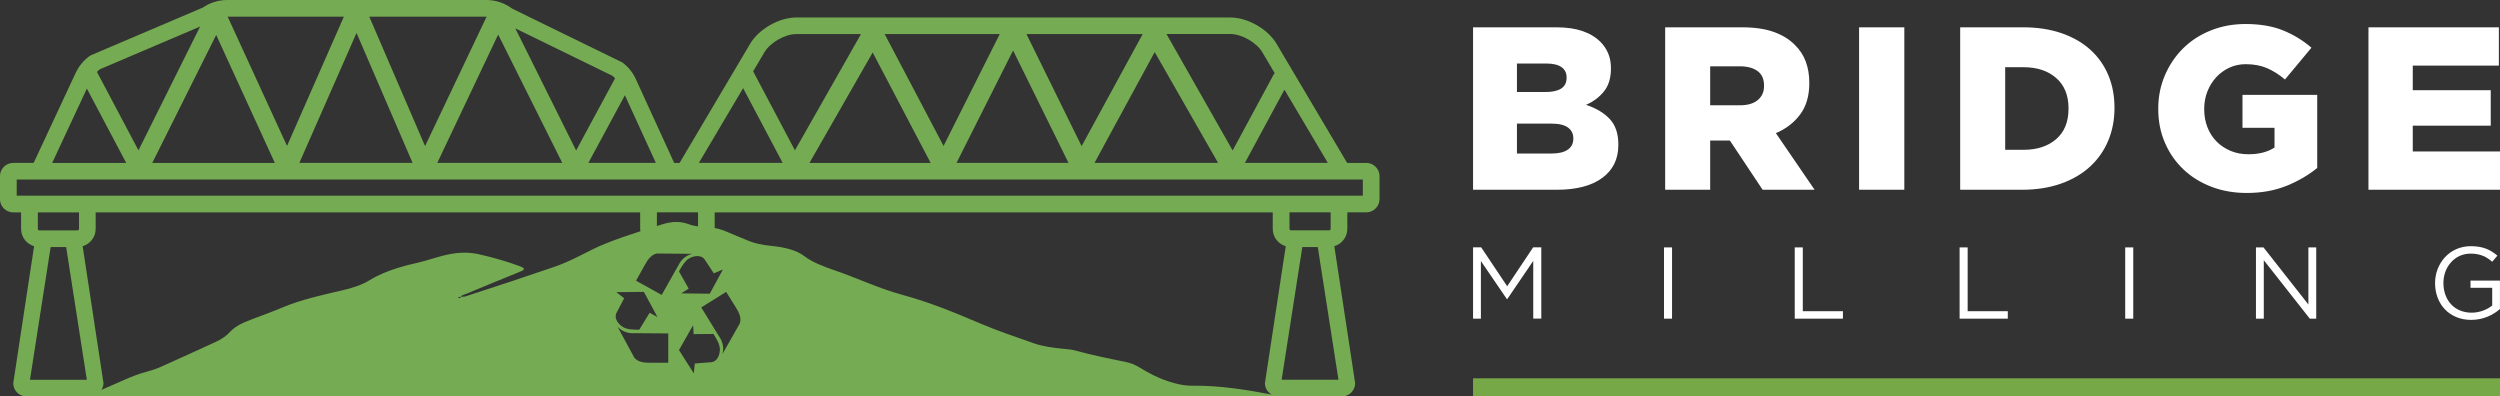
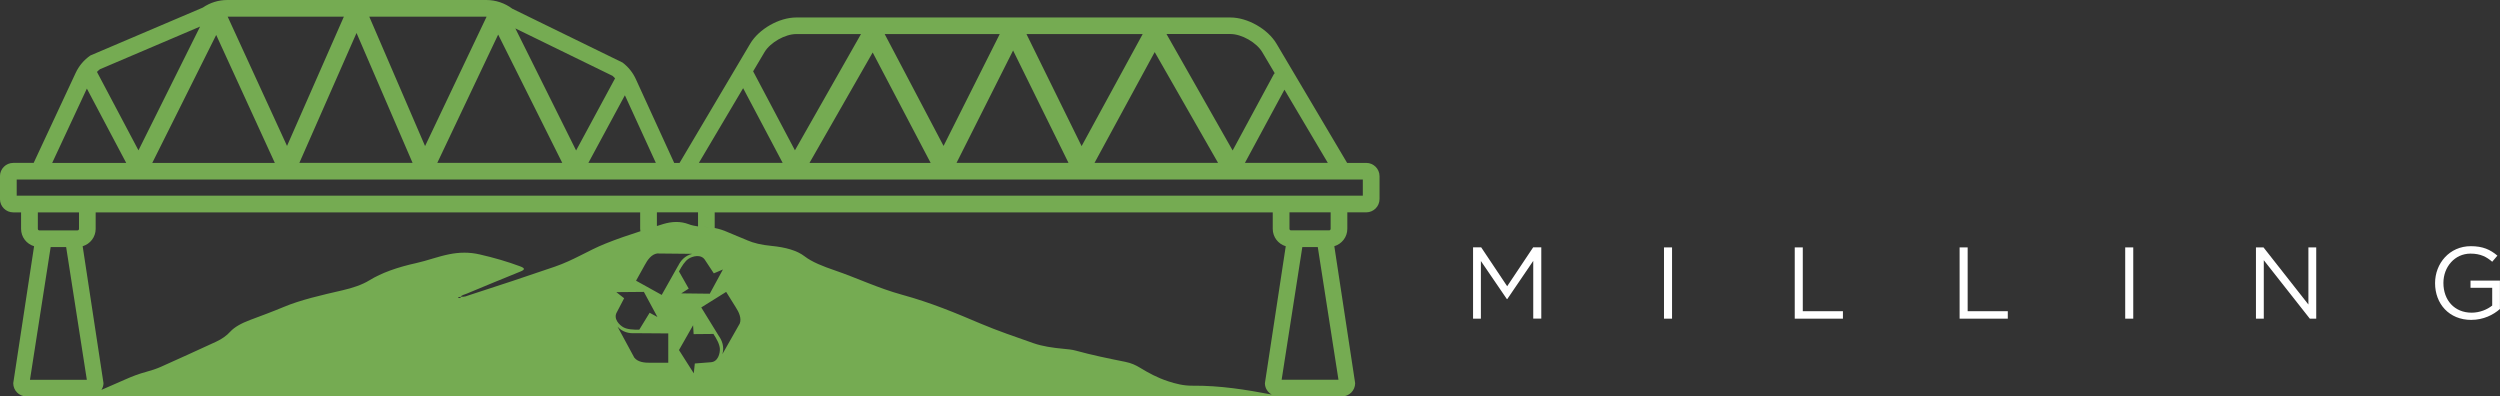
<svg xmlns="http://www.w3.org/2000/svg" id="Layer_2" data-name="Layer 2" viewBox="0 0 826.58 131.08">
  <rect x="0" y="0" width="826.58" height="131.08" fill="#333333" stroke="none" />
  <defs>
    <style>
      .cls-1 {
        fill: #fff;
      }

      .cls-2 {
        fill: #75ab52;
      }

      .cls-3 {
        fill: #76a848;
      }
    </style>
  </defs>
  <g id="Layer_1-2" data-name="Layer 1">
-     <path class="cls-1" d="m501.55,50.77v-9.9h11.36c2.51,0,4.35.44,5.52,1.3,1.18.87,1.76,2.05,1.76,3.53v.15c0,1.59-.61,2.8-1.84,3.64-1.23.84-2.99,1.27-5.29,1.27h-11.51Zm0-20.33v-9.44h9.67c2.25,0,3.94.4,5.06,1.19,1.12.79,1.69,1.93,1.69,3.41v.15c0,1.59-.6,2.76-1.8,3.53-1.2.77-2.95,1.15-5.26,1.15h-9.36Zm-14.5,32.3h27.7c6.45,0,11.44-1.3,15-3.91,3.56-2.61,5.33-6.24,5.33-10.9v-.15c0-3.63-.96-6.46-2.89-8.48-1.92-2.02-4.53-3.57-7.81-4.64,2.39-1.02,4.36-2.49,5.92-4.41,1.55-1.92,2.33-4.44,2.33-7.56v-.15c0-1.84-.31-3.48-.92-4.91-.61-1.43-1.46-2.69-2.53-3.76-1.58-1.59-3.58-2.79-5.98-3.61-2.4-.82-5.29-1.23-8.66-1.23h-27.5v53.71h0Zm78.39-27.93v-12.89h9.75c2.51,0,4.48.52,5.91,1.57,1.43,1.05,2.15,2.65,2.15,4.8v.15c0,1.94-.69,3.49-2.07,4.64-1.38,1.15-3.35,1.73-5.91,1.73h-9.82Zm-14.89,27.93h14.89v-16.27h6.52l10.82,16.27h17.19l-12.81-18.72c3.38-1.43,6.06-3.5,8.06-6.22,2-2.71,2.99-6.14,2.99-10.28v-.15c0-5.27-1.59-9.44-4.76-12.51-1.79-1.84-4.12-3.27-6.98-4.3-2.87-1.02-6.37-1.53-10.51-1.53h-25.4v53.71h0Zm64.12,0h14.96V9.03h-14.96v53.71h0Zm48.31-13.2v-27.32h6.08c4.47,0,8.06,1.19,10.78,3.57,2.72,2.38,4.08,5.72,4.08,10.01v.15c0,4.35-1.36,7.7-4.08,10.05-2.72,2.35-6.31,3.53-10.78,3.53h-6.08Zm-14.89,13.2h20.41c4.81,0,9.12-.68,12.93-2.03,3.81-1.35,7.02-3.23,9.63-5.64,2.61-2.4,4.6-5.26,5.99-8.56,1.38-3.3,2.07-6.89,2.07-10.78v-.15c0-3.89-.68-7.46-2.03-10.7-1.36-3.25-3.33-6.05-5.91-8.4-2.58-2.35-5.75-4.18-9.51-5.49-3.76-1.3-8.04-1.96-12.85-1.96h-20.72v53.71h0Zm107.93-1.3c3.89-1.59,7.26-3.56,10.13-5.91v-24.17h-24.71v10.9h10.59v6.52c-2.26,1.48-5.13,2.22-8.62,2.22-2.16,0-4.12-.37-5.89-1.11-1.77-.74-3.31-1.76-4.62-3.07-1.31-1.3-2.32-2.88-3.04-4.72-.72-1.84-1.08-3.84-1.08-5.99v-.15c0-2.04.36-3.96,1.07-5.76.72-1.79,1.69-3.35,2.92-4.68,1.23-1.33,2.67-2.38,4.34-3.15,1.66-.77,3.46-1.15,5.41-1.15,2.66,0,5,.44,7.02,1.3,2.02.87,4,2.12,5.95,3.76l8.75-10.51c-2.87-2.46-6.02-4.37-9.48-5.76-3.45-1.38-7.56-2.07-12.32-2.07-4.14,0-7.99.72-11.54,2.15-3.55,1.43-6.6,3.41-9.14,5.95-2.55,2.53-4.54,5.5-5.99,8.9-1.45,3.4-2.18,7.05-2.18,10.93v.15c0,4.09.74,7.84,2.23,11.24,1.48,3.4,3.53,6.33,6.14,8.79,2.61,2.46,5.69,4.36,9.25,5.72,3.55,1.35,7.43,2.03,11.62,2.03,4.91,0,9.31-.79,13.2-2.38h0Zm27.06,1.3h43.51v-12.66h-28.85v-8.52h25.78v-11.74h-25.78v-8.13h28.47v-12.66h-43.12v53.71h0Z" />
    <path class="cls-1" d="m487.04,105.36h2.59v-19.06l8.59,12.59h.13l8.59-12.63v19.09h2.66v-23.57h-2.69l-8.59,12.86-8.59-12.86h-2.69v23.57h0Zm63.13,0h2.66v-23.57h-2.66v23.57h0Zm43.23,0h15.93v-2.46h-13.27v-21.11h-2.66v23.57h0Zm54.51,0h15.93v-2.46h-13.27v-21.11h-2.66v23.57h0Zm54.75,0h2.66v-23.57h-2.66v23.57h0Zm43.23,0h2.59v-19.33l15.22,19.33h2.12v-23.57h-2.59v18.89l-14.85-18.89h-2.49v23.57h0Zm71.21.4c3.97,0,7.27-1.65,9.46-3.6v-9.39h-9.73v2.39h7.17v5.86c-1.62,1.31-4.11,2.36-6.8,2.36-5.72,0-9.33-4.18-9.33-9.8v-.07c0-5.25,3.74-9.66,8.96-9.66,3.33,0,5.35,1.11,7.17,2.69l1.72-2.02c-2.36-1.99-4.81-3.13-8.79-3.13-7.07,0-11.82,5.72-11.82,12.19v.07c0,6.73,4.58,12.12,11.99,12.12h0Z" />
-     <polygon class="cls-3" points="487.04 125.08 487.04 131.08 826.58 131.08 826.58 125.08 487.04 125.08 487.04 125.08" />
    <path class="cls-2" d="m456.12,65.83v-7.58c0-2.42-1.97-4.39-4.39-4.39h-6.33l-23.34-39.4c-2.88-4.87-9.57-8.68-15.23-8.68h-143.57c-5.66,0-12.35,3.81-15.23,8.68l-23.34,39.4h-1.78l-12.69-27.72c-.98-2.15-2.5-4.04-4.39-5.46L169.39,2.88c-2.46-1.86-5.52-2.88-8.6-2.88h-85.64c-2.9,0-5.7.87-8.09,2.51l-37.17,15.83c-2.1,1.44-3.78,3.43-4.86,5.74l-13.9,29.78h-6.75c-2.42,0-4.39,1.97-4.39,4.39v7.58c0,2.42,1.97,4.39,4.39,4.39h2.59v5.46c0,2.72,1.82,4.99,4.3,5.73l-6.89,45.29c0,2.42,1.97,4.38,4.39,4.38h415.61,0,19.29c2.42,0,4.39-1.97,4.39-4.39l-6.89-45.29c2.48-.74,4.3-3.02,4.3-5.73v-5.46h6.26c2.42,0,4.39-1.97,4.39-4.39h0Zm-13.59,59.73h-18.78l6.84-43.88h5.11l6.84,43.88h0Zm-3.07-49.4h-12.63c-.27,0-.49-.22-.49-.49v-5.46h13.61v5.46c0,.27-.22.49-.49.49h0Zm-192.51,3.23c-2.06-.9-4.29-1.72-6.33-2.63-1.32-.59-2.72-1.07-4.32-1.38v-5.16h184.51v5.46c0,2.72,1.82,4.99,4.3,5.73l-6.89,45.29c0,1.63.93,2.99,2.25,3.75-8.42-1.59-16.89-3.01-26.28-2.93-2.85.03-5.49-.66-7.87-1.43-3.81-1.24-6.68-2.87-9.45-4.54-1.32-.8-2.77-1.51-4.78-1.91-5.61-1.12-11.18-2.27-16.42-3.72-1.23-.34-2.64-.47-4.07-.6-3.53-.33-6.93-.82-9.86-1.84-5.92-2.08-11.91-4.12-17.38-6.43-8.19-3.47-16.27-6.9-26.07-9.59-8.04-2.21-14.68-5.46-22.28-8.07-3.86-1.32-7.52-2.74-10-4.66-2.48-1.92-6.3-2.99-11.01-3.44-3.11-.3-5.78-.89-8.06-1.89h0Zm-29.77-9.18h13.61v4.65c-1.1-.15-2.14-.37-3.02-.71-2.83-1.08-5.66-.92-8.48-.08-.71.21-1.39.45-2.1.66v-4.52h0Zm21.67,46.86c.71-2.47-.18-4.58-1.18-5.98l-5.81-9.44,8.23-5.14,3.1,4.96c1.2,1.82,2.03,3.78,1.41,5.48l-5.75,10.13h0Zm-14.36-1.33l4.67-8.2.18,2.93,6.55-.06c1.03,1.6,2.03,3.37,2.12,4.86.09,1.51-.58,4.39-3.04,4.5l-5.24.41-.34,3.26-4.89-7.69h0Zm0-26.01c.9-1.67,1.96-3.41,3.22-4.21,1.28-.81,4.12-1.62,5.41.48l2.89,4.38,3.01-1.28-4.35,8.01-9.43-.11,2.47-1.58-3.23-5.7h0Zm8.06-14.7c.73,0,1.4.03,2.05.1-.65-.06-1.32-.1-2.05-.1h0Zm-8.33,12.82l-5.44,9.66-8.48-4.7,2.84-5.11c1.01-1.93,2.32-3.6,4.11-3.89l11.65.12c-2.51.58-3.92,2.37-4.66,3.93h0Zm-20.06,20.14c1.72,1.91,3.97,2.28,5.7,2.17l11.09.08v9.7h-5.85c-2.18.05-4.28-.28-5.39-1.71l-5.54-10.24h0Zm-.23-4.72l2.43-4.66-2.58-2.02,9.11-.08,4.48,8.3-2.58-1.4-3.42,5.59c-1.9.03-3.93-.06-5.24-.78-1.33-.73-3.42-2.82-2.2-4.96h0Zm-170.41,25.66c.4-.66.7-1.4.7-2.23l-6.89-45.29c2.48-.74,4.3-3.02,4.3-5.73v-5.46h180.03v5.46c0,.27.04.52.08.77.14-.04.28-.09.42-.13-4.16,1.33-8.25,2.72-12.06,4.26-5.88,2.38-10.28,5.39-16.65,7.59-9.3,3.21-18.76,6.32-28.25,9.4-.81.26-1.58.69-2.82.53,0,.02-.04.02-.04.03-.03,0-.03.02-.07.02.29.24-.05.35-.52.41-.07,0-.33-.12-.31-.15.11-.18.43-.26.83-.26-.02-.02.02-.03-.02-.05.05,0,.08-.01.12,0,.18-.5,1.2-.7,1.9-.99,5.87-2.45,11.78-4.89,17.74-7.3,1.64-.66,1.62-1.13-.08-1.76-4.13-1.54-8.58-2.84-13.36-3.93-3.38-.78-6.66-.73-10.05-.05-3.87.77-7.05,2.06-10.83,2.9-6.19,1.36-11.47,3.2-15.58,5.73-2.32,1.43-5.44,2.5-8.98,3.31-6.85,1.58-13.72,3.13-19.44,5.53-3.53,1.48-7.27,2.86-10.98,4.25-2.9,1.09-5.19,2.34-6.64,3.93-1.09,1.2-2.58,2.32-4.61,3.26-6.04,2.78-12.09,5.55-18.23,8.29-1.45.65-3.14,1.21-4.89,1.68-2.5.67-4.64,1.51-6.71,2.42-2.7,1.19-5.43,2.38-8.14,3.56h0Zm-16.76-47.24h5.11l6.84,43.88H9.91l6.84-43.88h0Zm8.87-5.52h-12.63c-.27,0-.49-.22-.49-.49v-5.46h13.61v5.46c0,.27-.22.49-.49.49h0Zm16.1-22.3h-24.48l11.47-24.58,13.01,24.58h0Zm24.42-45.07l-20.37,40.91-13.72-25.93c.32-.3.61-.63.97-.88l33.11-14.11h0Zm24.72,45.07h-40.53l21.14-42.31,19.39,42.31h0ZM113.69,5.52l-18.79,42.73L75.28,5.52h38.41Zm22.72,48.33h-37.43l18.9-42.95,18.53,42.95h0Zm24.47-48.32l-20.34,42.77L122.1,5.52h38.68s.06.02.09.02h0Zm25.02,48.32h-41.32l20.13-42.42,21.19,42.42h0Zm17.46-27.95l-12.88,23.85-20.09-40.36,32.12,15.68c.32.24.57.55.85.83h0Zm13.48,27.95h-22.3l12.07-22.35,10.23,22.35h0Zm41.94,0h-27.71l14.63-24.7,13.07,24.7h0Zm25.89-42.59l-21.84,38.44-13.82-26.12,3.75-6.33c1.89-3.19,6.8-5.99,10.51-5.99h21.41Zm3.86,6.08l19.17,36.52h-40.06l20.9-36.52h0Zm42.02-6.08l-18.58,36.99-19.47-36.99h38.05Zm22.73,42.59h-37.02l18.7-37.16,18.32,37.16h0Zm24.53-42.59l-20.2,37.05-18.23-37.05h38.43Zm3.97,5.96l20.95,36.63h-40.85l19.9-36.63h0Zm39.68,6.98c-.1.13-.24.23-.32.38l-13.59,25.17-21.87-38.5h21.15c3.71,0,8.62,2.8,10.51,5.99l4.12,6.96h0Zm17.56,29.65h-27.41l13.07-24.2,14.34,24.2h0Zm11.57,10.84H5.52v-5.32h445.07v5.32h0Z" />
  </g>
</svg>